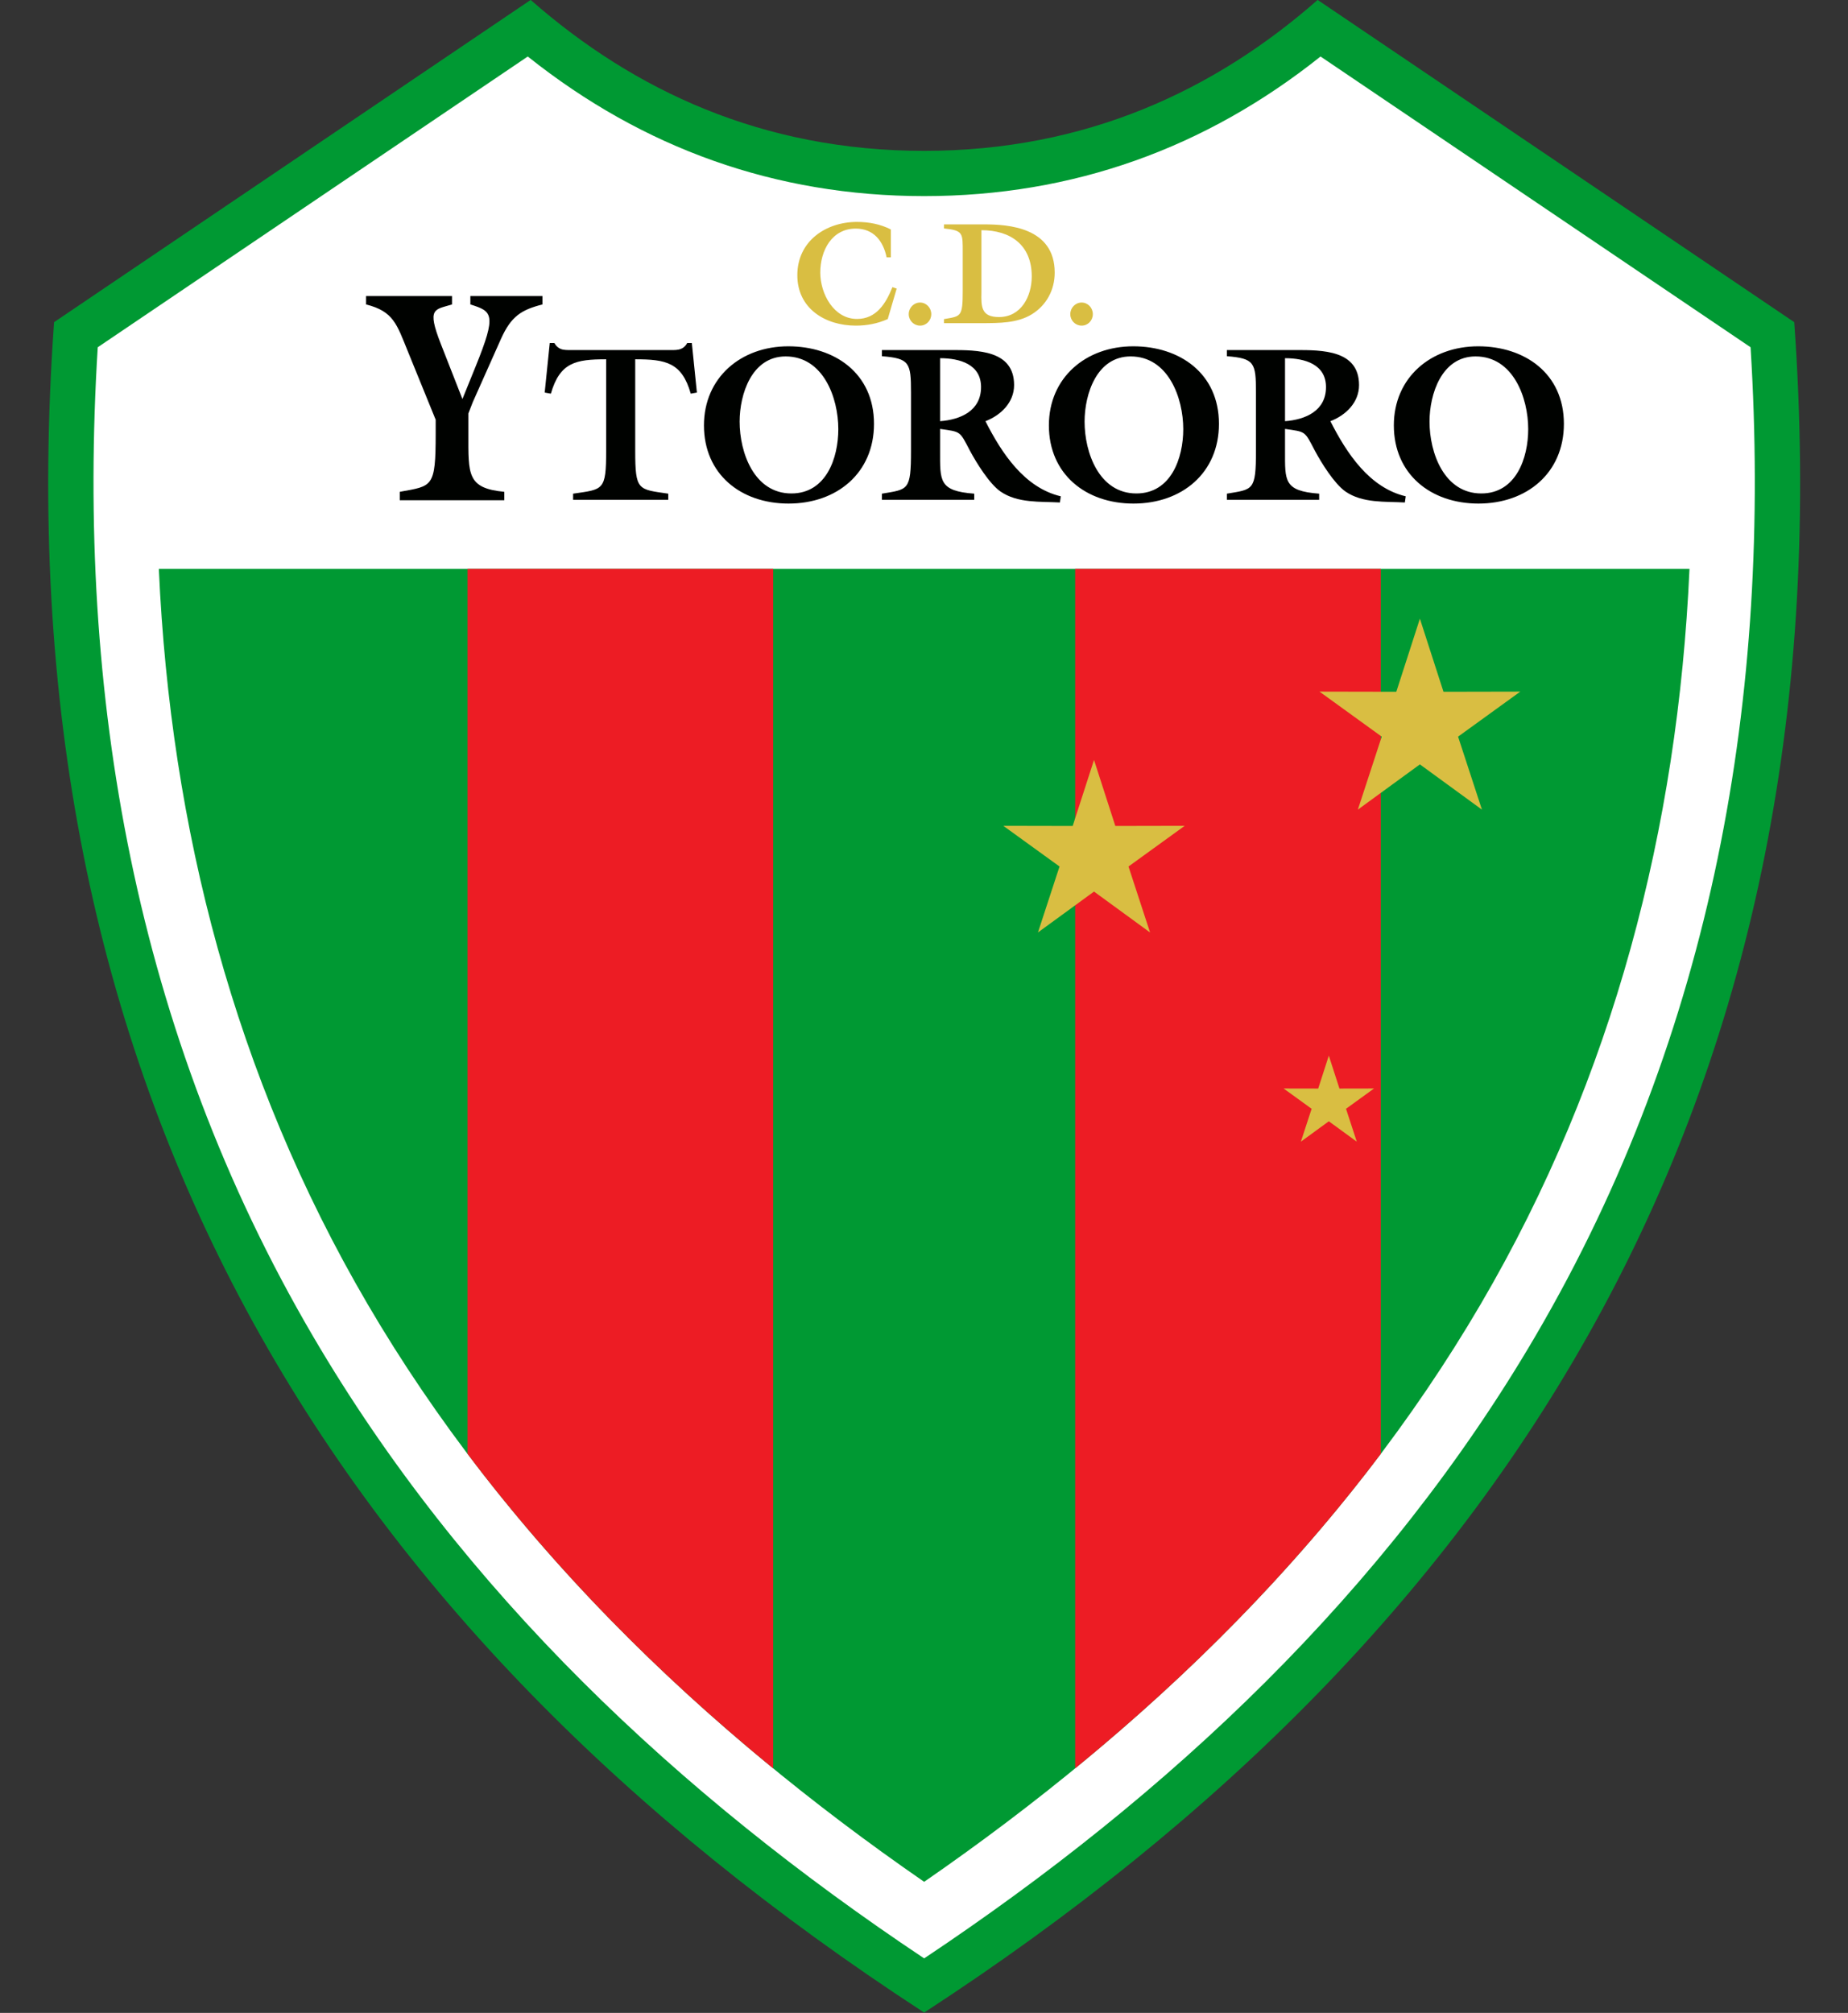
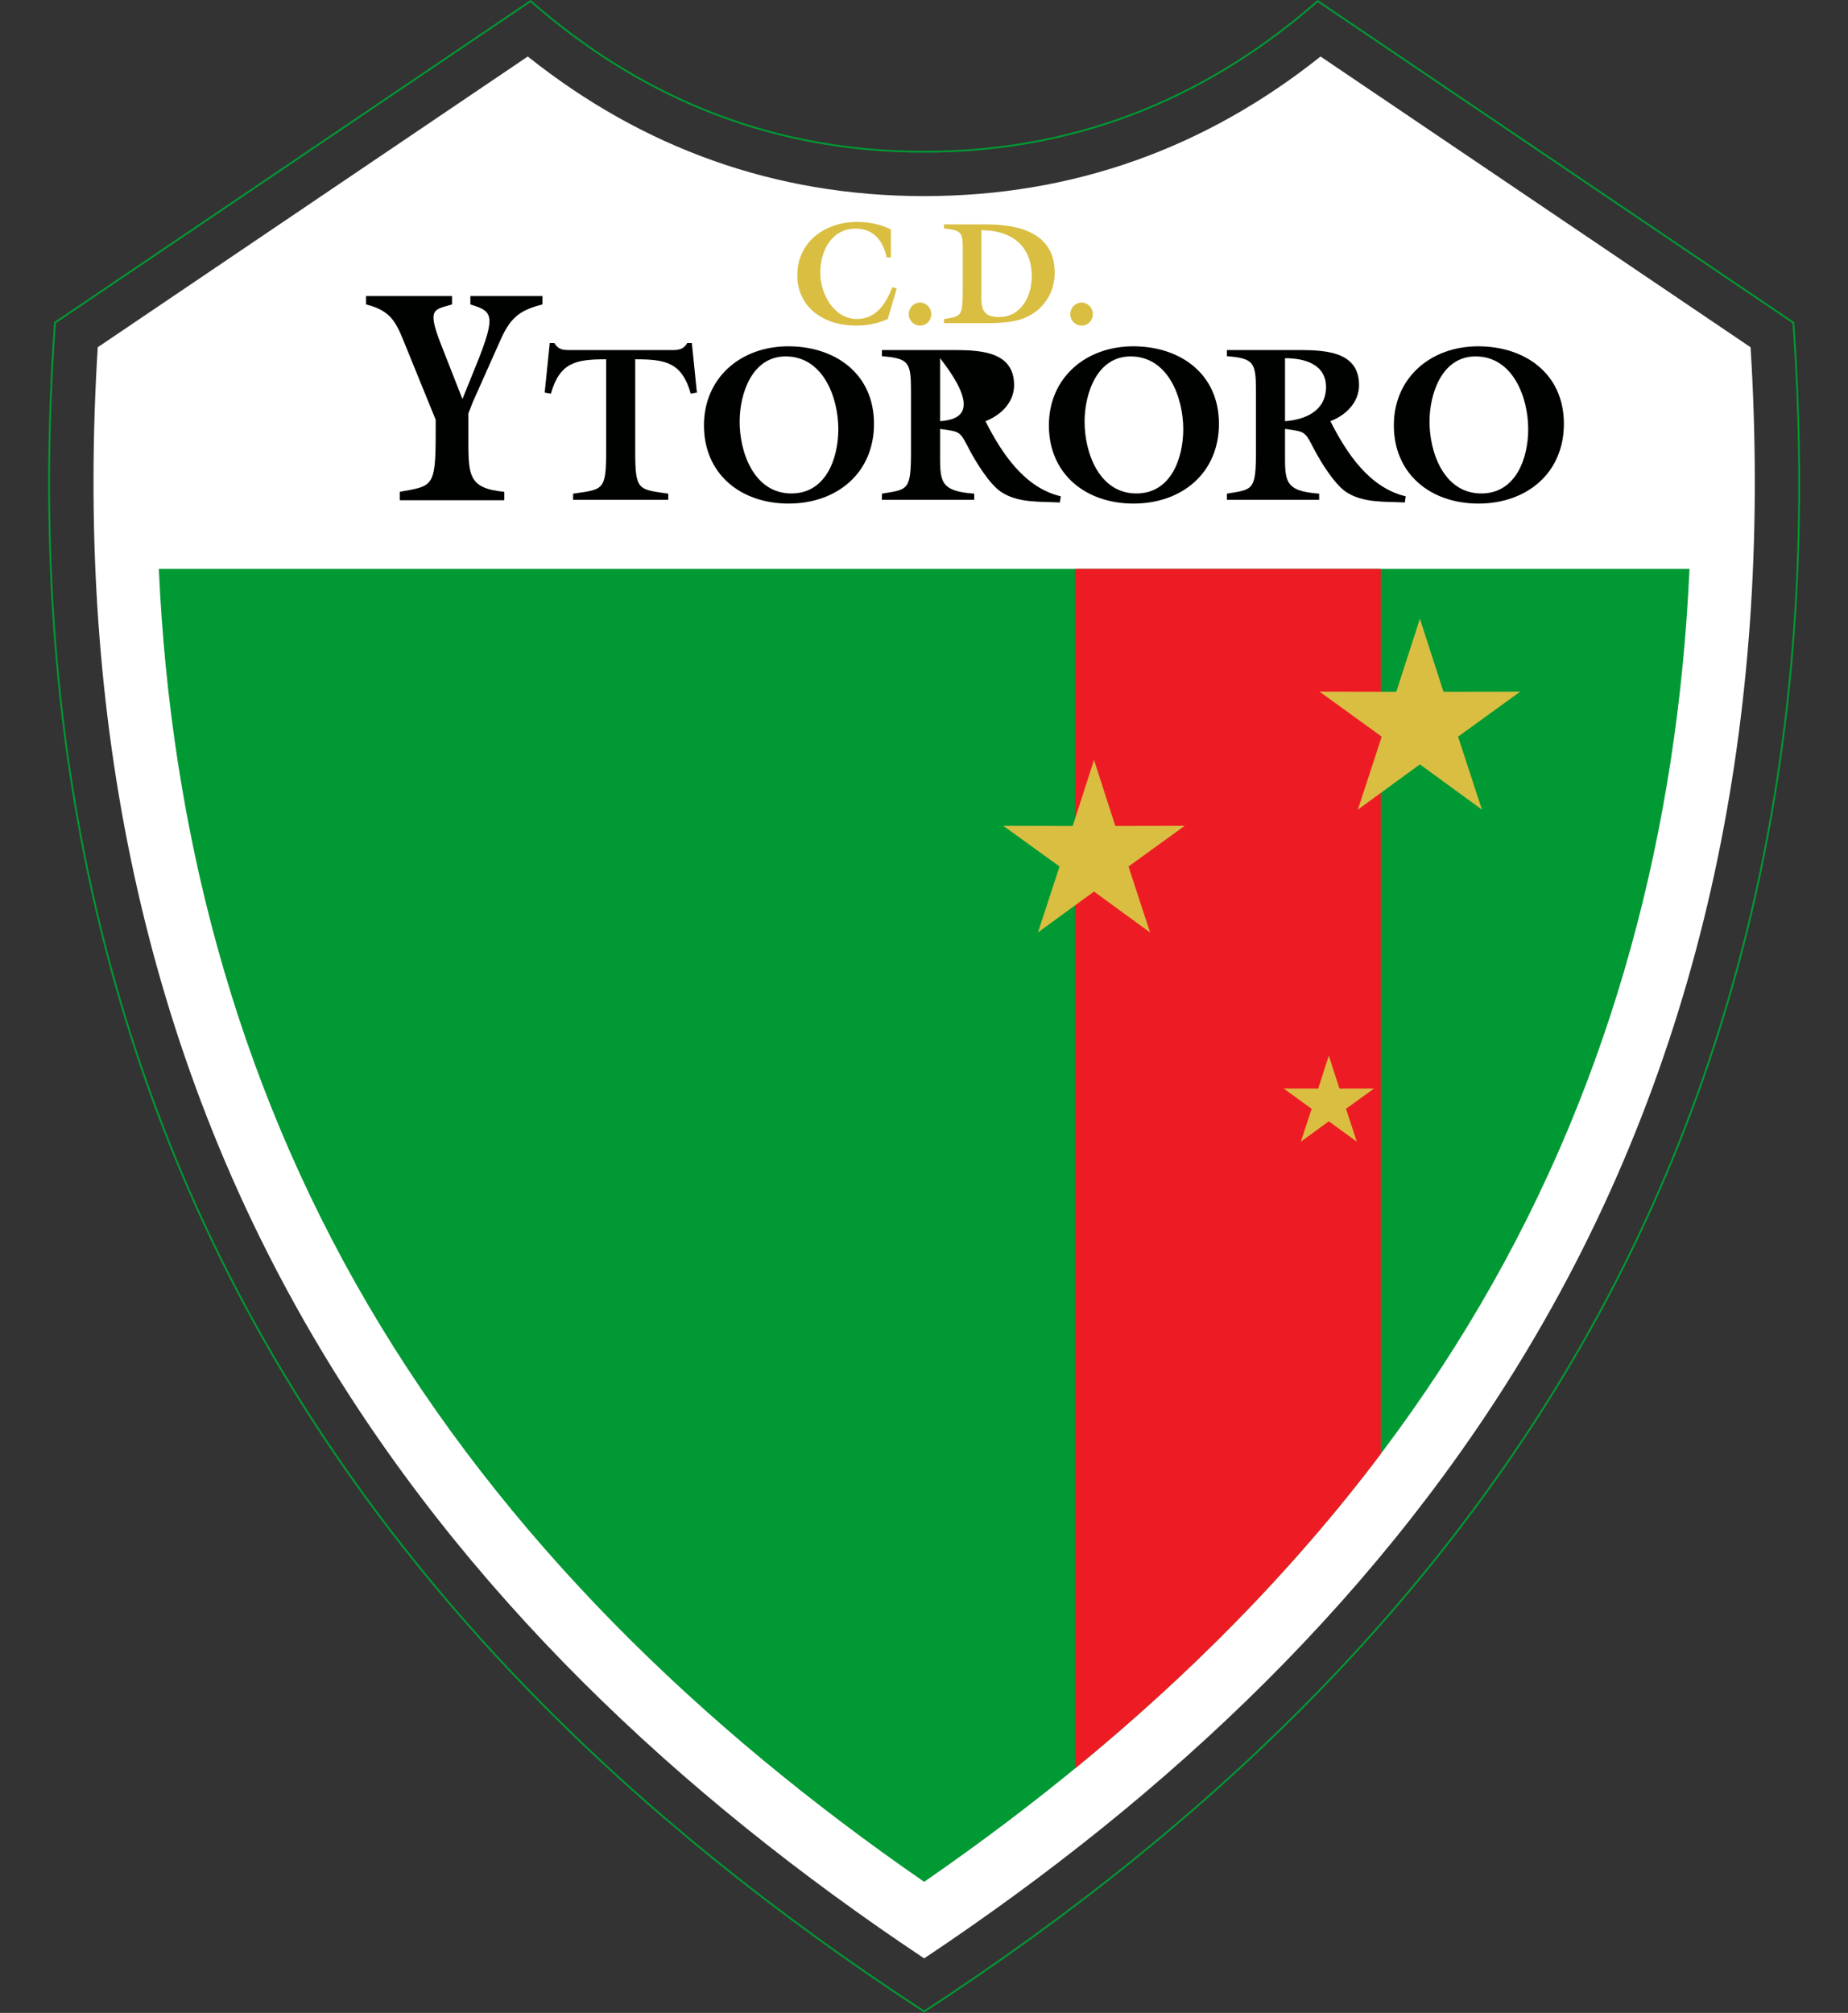
<svg xmlns="http://www.w3.org/2000/svg" width="578.9pt" height="630.5pt" viewBox="0 0 578.9 630.5" version="1.1">
  <rect x="0" y="0" width="578.9" height="630.5" fill="#333333" stroke="none" />
  <defs>
    <clipPath id="clip1">
-       <path d="M 15 0 L 564 0 L 564 630.5 L 15 630.5 Z M 15 0 " />
-     </clipPath>
+       </clipPath>
    <clipPath id="clip2">
      <path d="M 12 0 L 567 0 L 567 630.5 L 12 630.5 Z M 12 0 " />
    </clipPath>
  </defs>
  <g id="surface1">
    <g clip-path="url(#clip1)" clip-rule="nonzero">
      <path style=" stroke:none;fill-rule:evenodd;fill:rgb(0%,59.959%,19.994%);fill-opacity:1;" d="M 289.5 630.062 C 103.934 509.227 0.082 340.559 17.215 101.07 L 166.215 0.336 C 198.395 28.547 238.777 47.539 289.5 47.539 C 340.223 47.539 380.605 28.547 412.785 0.336 L 561.785 101.07 C 578.918 340.559 475.066 509.227 289.5 630.062 Z M 289.5 630.062 " />
    </g>
    <g clip-path="url(#clip2)" clip-rule="nonzero">
      <path style="fill:none;stroke-width:5.669;stroke-linecap:butt;stroke-linejoin:miter;stroke:rgb(0%,59.959%,19.994%);stroke-opacity:1;stroke-miterlimit:4;" d="M 2895 4.375 C 1039.336 1212.734 0.82 2899.414 172.148 5294.297 L 1662.148 6301.641 C 1983.945 6019.531 2387.773 5829.609 2895 5829.609 C 3402.227 5829.609 3806.055 6019.531 4127.852 6301.641 L 5617.852 5294.297 C 5789.18 2899.414 4750.664 1212.734 2895 4.375 Z M 2895 4.375 " transform="matrix(0.1,0,0,-0.1,0,630.5)" />
    </g>
    <path style="fill-rule:evenodd;fill:rgb(100%,100%,100%);fill-opacity:1;stroke-width:5.669;stroke-linecap:butt;stroke-linejoin:miter;stroke:rgb(100%,100%,100%);stroke-opacity:1;stroke-miterlimit:4;" d="M 2895 174.102 C 3661.68 685.43 4338.633 1320.664 4807.5 2121.641 C 5363.203 3070.977 5548.398 4128.477 5481.055 5215.703 L 4136.836 6124.492 C 3777.773 5838.867 3362.422 5687.891 2895 5687.891 C 2427.578 5687.891 2012.227 5838.867 1653.164 6124.492 L 308.945 5215.703 C 241.602 4128.477 426.797 3070.977 982.5 2121.641 C 1451.367 1320.664 2128.32 685.43 2895 174.102 Z M 2895 174.102 " transform="matrix(0.1,0,0,-0.1,0,630.5)" />
    <path style="fill-rule:evenodd;fill:rgb(0%,59.959%,19.994%);fill-opacity:1;stroke-width:5.669;stroke-linecap:butt;stroke-linejoin:miter;stroke:rgb(0%,59.959%,19.994%);stroke-opacity:1;stroke-miterlimit:4;" d="M 5289.492 4520.273 L 500.508 4520.273 C 537.148 3714.336 736.875 2934.023 1153.75 2221.875 C 1584.18 1486.602 2198.867 895.156 2895 413.945 C 3591.133 895.156 4205.82 1486.602 4636.25 2221.875 C 5053.125 2934.023 5252.852 3714.336 5289.492 4520.273 Z M 5289.492 4520.273 " transform="matrix(0.1,0,0,-0.1,0,630.5)" />
-     <path style="fill-rule:evenodd;fill:rgb(92.969%,10.985%,14.11%);fill-opacity:1;stroke-width:5.669;stroke-linecap:butt;stroke-linejoin:miter;stroke:rgb(92.969%,10.985%,14.11%);stroke-opacity:1;stroke-miterlimit:4;" d="M 2419.141 4520.273 L 1467.461 4520.273 L 1467.461 1751.875 C 1742.695 1386.836 2065.391 1061.953 2419.141 771.797 Z M 2419.141 4520.273 " transform="matrix(0.1,0,0,-0.1,0,630.5)" />
    <path style="fill-rule:evenodd;fill:rgb(92.969%,10.985%,14.11%);fill-opacity:1;stroke-width:5.669;stroke-linecap:butt;stroke-linejoin:miter;stroke:rgb(92.969%,10.985%,14.11%);stroke-opacity:1;stroke-miterlimit:4;" d="M 4322.539 4520.273 L 3370.859 4520.273 L 3370.859 771.797 C 3724.609 1061.953 4047.305 1386.836 4322.539 1751.875 Z M 4322.539 4520.273 " transform="matrix(0.1,0,0,-0.1,0,630.5)" />
    <path style="fill-rule:evenodd;fill:rgb(85.156%,74.414%,25.877%);fill-opacity:1;stroke-width:5.669;stroke-linecap:butt;stroke-linejoin:miter;stroke:rgb(85.156%,74.414%,25.877%);stroke-opacity:1;stroke-miterlimit:4;" d="M 3427.07 3915.43 L 3491.758 3714.961 L 3702.422 3715.391 L 3531.758 3591.914 L 3597.227 3391.68 L 3427.07 3515.82 L 3256.875 3391.68 L 3322.383 3591.914 L 3151.719 3715.391 L 3362.344 3714.961 Z M 3427.07 3915.43 " transform="matrix(0.1,0,0,-0.1,0,630.5)" />
    <path style="fill-rule:evenodd;fill:rgb(85.156%,74.414%,25.877%);fill-opacity:1;stroke-width:5.669;stroke-linecap:butt;stroke-linejoin:miter;stroke:rgb(85.156%,74.414%,25.877%);stroke-opacity:1;stroke-miterlimit:4;" d="M 4447.93 4357.891 L 4519.766 4135.312 L 4753.633 4135.781 L 4564.18 3998.672 L 4636.875 3776.406 L 4447.93 3914.219 L 4258.984 3776.406 L 4331.68 3998.672 L 4142.188 4135.781 L 4376.094 4135.312 Z M 4447.93 4357.891 " transform="matrix(0.1,0,0,-0.1,0,630.5)" />
    <path style="fill-rule:evenodd;fill:rgb(85.156%,74.414%,25.877%);fill-opacity:1;stroke-width:5.669;stroke-linecap:butt;stroke-linejoin:miter;stroke:rgb(85.156%,74.414%,25.877%);stroke-opacity:1;stroke-miterlimit:4;" d="M 4162.617 2989.141 L 4193.867 2892.422 L 4295.508 2892.617 L 4213.164 2833.008 L 4244.766 2736.367 L 4162.617 2796.289 L 4080.508 2736.367 L 4112.109 2833.008 L 4029.766 2892.617 L 4131.406 2892.422 Z M 4162.617 2989.141 " transform="matrix(0.1,0,0,-0.1,0,630.5)" />
-     <path style=" stroke:none;fill-rule:evenodd;fill:rgb(0%,0.784%,0%);fill-opacity:1;" d="M 172.562 123.309 C 175.391 113.508 180.359 112.543 189.879 112.543 L 189.879 141.246 C 189.879 153.738 188.984 153.254 179.531 154.633 L 179.531 156.566 L 209.34 156.566 L 209.34 154.633 C 199.887 153.254 198.988 153.738 198.988 141.246 L 198.988 112.543 C 208.512 112.543 213.617 113.508 216.379 123.309 L 218.309 122.961 L 216.723 107.438 L 215.273 107.438 C 213.895 109.988 211.547 109.645 209.062 109.645 L 179.875 109.645 C 178.633 109.645 177.461 109.715 176.355 109.508 C 175.32 109.301 174.355 108.68 173.664 107.438 L 172.215 107.438 L 170.629 122.961 Z M 246.945 108.473 C 232.109 108.473 220.52 118.27 220.52 133.242 C 220.52 148.492 232.039 157.738 247.016 157.738 C 262.195 157.738 273.785 148.148 273.785 132.762 C 273.785 116.891 261.438 108.473 246.945 108.473 Z M 246.117 111.645 C 257.918 111.645 262.609 124.617 262.609 134.418 C 262.609 143.457 258.812 154.566 247.91 154.566 C 236.25 154.566 231.695 141.801 231.695 132.07 C 231.695 123.445 235.492 111.645 246.117 111.645 Z M 294.488 112.199 C 300.699 112.199 307.32 114.129 307.32 121.238 C 307.32 128.688 300.906 131.449 294.488 131.934 Z M 285.379 141.246 C 285.379 153.738 284.48 153.254 276.27 154.633 L 276.27 156.566 L 305.184 156.566 L 305.184 154.633 C 294.074 153.805 294.488 150.633 294.488 141.246 L 294.488 134.348 C 301.043 135.312 300.559 134.898 303.805 141.109 C 305.875 144.973 309.875 151.461 313.395 153.945 C 318.777 157.672 325.883 157.051 332.023 157.395 L 332.301 155.461 C 320.914 152.77 313.809 142.008 308.703 131.934 C 313.531 130.07 317.672 126.066 317.672 120.617 C 317.672 109.645 306.219 109.645 297.73 109.645 L 276.27 109.645 L 276.27 111.578 C 284.898 112.266 285.379 113.578 285.379 122.895 Z M 355.004 108.473 C 340.168 108.473 328.574 118.27 328.574 133.242 C 328.574 148.492 340.098 157.738 355.07 157.738 C 370.25 157.738 381.844 148.148 381.844 132.762 C 381.844 116.891 369.492 108.473 355.004 108.473 Z M 354.176 111.645 C 365.973 111.645 370.664 124.617 370.664 134.418 C 370.664 143.457 366.871 154.566 355.969 154.566 C 344.309 154.566 339.754 141.801 339.754 132.07 C 339.754 123.445 343.547 111.645 354.176 111.645 Z M 402.543 112.199 C 408.754 112.199 415.379 114.129 415.379 121.238 C 415.379 128.688 408.961 131.449 402.543 131.934 Z M 393.438 141.246 C 393.438 153.738 392.539 153.254 384.328 154.633 L 384.328 156.566 L 413.238 156.566 L 413.238 154.633 C 402.129 153.805 402.543 150.633 402.543 141.246 L 402.543 134.348 C 409.102 135.312 408.617 134.898 411.859 141.109 C 413.93 144.973 417.934 151.461 421.453 153.945 C 426.832 157.672 433.941 157.051 440.082 157.395 L 440.359 155.461 C 428.973 152.77 421.863 142.008 416.758 131.934 C 421.59 130.07 425.73 126.066 425.73 120.617 C 425.73 109.645 414.273 109.645 405.789 109.645 L 384.328 109.645 L 384.328 111.578 C 392.953 112.266 393.438 113.578 393.438 122.895 Z M 463.059 108.473 C 448.223 108.473 436.633 118.27 436.633 133.242 C 436.633 148.492 448.156 157.738 463.129 157.738 C 478.309 157.738 489.902 148.148 489.902 132.762 C 489.902 116.891 477.551 108.473 463.059 108.473 Z M 462.23 111.645 C 474.031 111.645 478.723 124.617 478.723 134.418 C 478.723 143.457 474.926 154.566 464.027 154.566 C 452.363 154.566 447.809 141.801 447.809 132.07 C 447.809 123.445 451.605 111.645 462.23 111.645 Z M 462.23 111.645 " />
+     <path style=" stroke:none;fill-rule:evenodd;fill:rgb(0%,0.784%,0%);fill-opacity:1;" d="M 172.562 123.309 C 175.391 113.508 180.359 112.543 189.879 112.543 L 189.879 141.246 C 189.879 153.738 188.984 153.254 179.531 154.633 L 179.531 156.566 L 209.34 156.566 L 209.34 154.633 C 199.887 153.254 198.988 153.738 198.988 141.246 L 198.988 112.543 C 208.512 112.543 213.617 113.508 216.379 123.309 L 218.309 122.961 L 216.723 107.438 L 215.273 107.438 C 213.895 109.988 211.547 109.645 209.062 109.645 L 179.875 109.645 C 178.633 109.645 177.461 109.715 176.355 109.508 C 175.32 109.301 174.355 108.68 173.664 107.438 L 172.215 107.438 L 170.629 122.961 Z M 246.945 108.473 C 232.109 108.473 220.52 118.27 220.52 133.242 C 220.52 148.492 232.039 157.738 247.016 157.738 C 262.195 157.738 273.785 148.148 273.785 132.762 C 273.785 116.891 261.438 108.473 246.945 108.473 Z M 246.117 111.645 C 257.918 111.645 262.609 124.617 262.609 134.418 C 262.609 143.457 258.812 154.566 247.91 154.566 C 236.25 154.566 231.695 141.801 231.695 132.07 C 231.695 123.445 235.492 111.645 246.117 111.645 Z M 294.488 112.199 C 307.32 128.688 300.906 131.449 294.488 131.934 Z M 285.379 141.246 C 285.379 153.738 284.48 153.254 276.27 154.633 L 276.27 156.566 L 305.184 156.566 L 305.184 154.633 C 294.074 153.805 294.488 150.633 294.488 141.246 L 294.488 134.348 C 301.043 135.312 300.559 134.898 303.805 141.109 C 305.875 144.973 309.875 151.461 313.395 153.945 C 318.777 157.672 325.883 157.051 332.023 157.395 L 332.301 155.461 C 320.914 152.77 313.809 142.008 308.703 131.934 C 313.531 130.07 317.672 126.066 317.672 120.617 C 317.672 109.645 306.219 109.645 297.73 109.645 L 276.27 109.645 L 276.27 111.578 C 284.898 112.266 285.379 113.578 285.379 122.895 Z M 355.004 108.473 C 340.168 108.473 328.574 118.27 328.574 133.242 C 328.574 148.492 340.098 157.738 355.07 157.738 C 370.25 157.738 381.844 148.148 381.844 132.762 C 381.844 116.891 369.492 108.473 355.004 108.473 Z M 354.176 111.645 C 365.973 111.645 370.664 124.617 370.664 134.418 C 370.664 143.457 366.871 154.566 355.969 154.566 C 344.309 154.566 339.754 141.801 339.754 132.07 C 339.754 123.445 343.547 111.645 354.176 111.645 Z M 402.543 112.199 C 408.754 112.199 415.379 114.129 415.379 121.238 C 415.379 128.688 408.961 131.449 402.543 131.934 Z M 393.438 141.246 C 393.438 153.738 392.539 153.254 384.328 154.633 L 384.328 156.566 L 413.238 156.566 L 413.238 154.633 C 402.129 153.805 402.543 150.633 402.543 141.246 L 402.543 134.348 C 409.102 135.312 408.617 134.898 411.859 141.109 C 413.93 144.973 417.934 151.461 421.453 153.945 C 426.832 157.672 433.941 157.051 440.082 157.395 L 440.359 155.461 C 428.973 152.77 421.863 142.008 416.758 131.934 C 421.59 130.07 425.73 126.066 425.73 120.617 C 425.73 109.645 414.273 109.645 405.789 109.645 L 384.328 109.645 L 384.328 111.578 C 392.953 112.266 393.438 113.578 393.438 122.895 Z M 463.059 108.473 C 448.223 108.473 436.633 118.27 436.633 133.242 C 436.633 148.492 448.156 157.738 463.129 157.738 C 478.309 157.738 489.902 148.148 489.902 132.762 C 489.902 116.891 477.551 108.473 463.059 108.473 Z M 462.23 111.645 C 474.031 111.645 478.723 124.617 478.723 134.418 C 478.723 143.457 474.926 154.566 464.027 154.566 C 452.363 154.566 447.809 141.801 447.809 132.07 C 447.809 123.445 451.605 111.645 462.23 111.645 Z M 462.23 111.645 " />
    <path style=" stroke:none;fill-rule:evenodd;fill:rgb(85.156%,74.414%,25.877%);fill-opacity:1;" d="M 279.07 71.879 C 275.785 70.195 272.102 69.512 268.461 69.512 C 258.781 69.512 249.77 75.473 249.77 86.211 C 249.77 96.676 258.562 102 268.105 102 C 271.57 102 274.898 101.359 278.094 99.949 L 280.891 90.395 L 279.559 89.941 C 277.52 95.035 274.543 99.906 268.461 99.906 C 261.18 99.906 256.961 92.035 256.961 85.391 C 256.961 78.383 260.648 71.605 268.062 71.605 C 273.656 71.605 276.676 75.473 277.738 80.613 L 279.07 80.613 Z M 288.219 102 C 290.172 102 291.727 100.406 291.727 98.402 C 291.727 96.402 290.172 94.766 288.219 94.766 C 286.266 94.766 284.668 96.402 284.668 98.402 C 284.668 100.406 286.266 102 288.219 102 Z M 307.441 72.105 C 316.586 72.105 323.203 76.746 323.203 86.574 C 323.203 92.898 319.828 99.312 312.945 99.312 C 307.484 99.312 307.309 96.266 307.441 91.535 Z M 307.754 101.227 C 312.992 101.18 318.676 101.27 323.293 98.402 C 327.82 95.582 330.395 90.805 330.395 85.391 C 330.395 71.195 315.789 70.285 308.375 70.285 L 295.723 70.285 L 295.723 71.559 C 301.758 72.195 301.582 73.016 301.582 79.02 L 301.582 91.125 C 301.582 99.359 301.004 99.039 295.723 99.949 L 295.723 101.227 Z M 338.828 102 C 340.785 102 342.336 100.406 342.336 98.402 C 342.336 96.402 340.785 94.766 338.828 94.766 C 336.875 94.766 335.277 96.402 335.277 98.402 C 335.277 100.406 336.875 102 338.828 102 Z M 338.828 102 " />
    <path style=" stroke:none;fill-rule:evenodd;fill:rgb(0%,0.784%,0%);fill-opacity:1;" d="M 146.723 129.504 L 148.117 125.93 L 156.965 106.086 C 160.145 99.031 163.328 97.055 169.922 95.363 L 169.922 92.727 L 147.344 92.727 L 147.344 95.363 C 154.246 97.523 155.645 98.371 149.051 114.645 L 144.859 124.992 L 138.109 107.777 C 133.609 96.301 136.168 97.055 141.602 95.363 L 141.602 92.727 L 114.676 92.727 L 114.676 95.363 C 123.289 97.523 124.297 101.57 127.789 110.129 L 136.48 131.48 L 136.48 135.809 C 136.48 152.832 135.469 152.176 125.227 154.055 L 125.227 156.688 L 157.973 156.688 L 157.973 154.055 C 146.258 152.926 146.723 148.602 146.723 135.809 Z M 146.723 129.504 " />
  </g>
</svg>